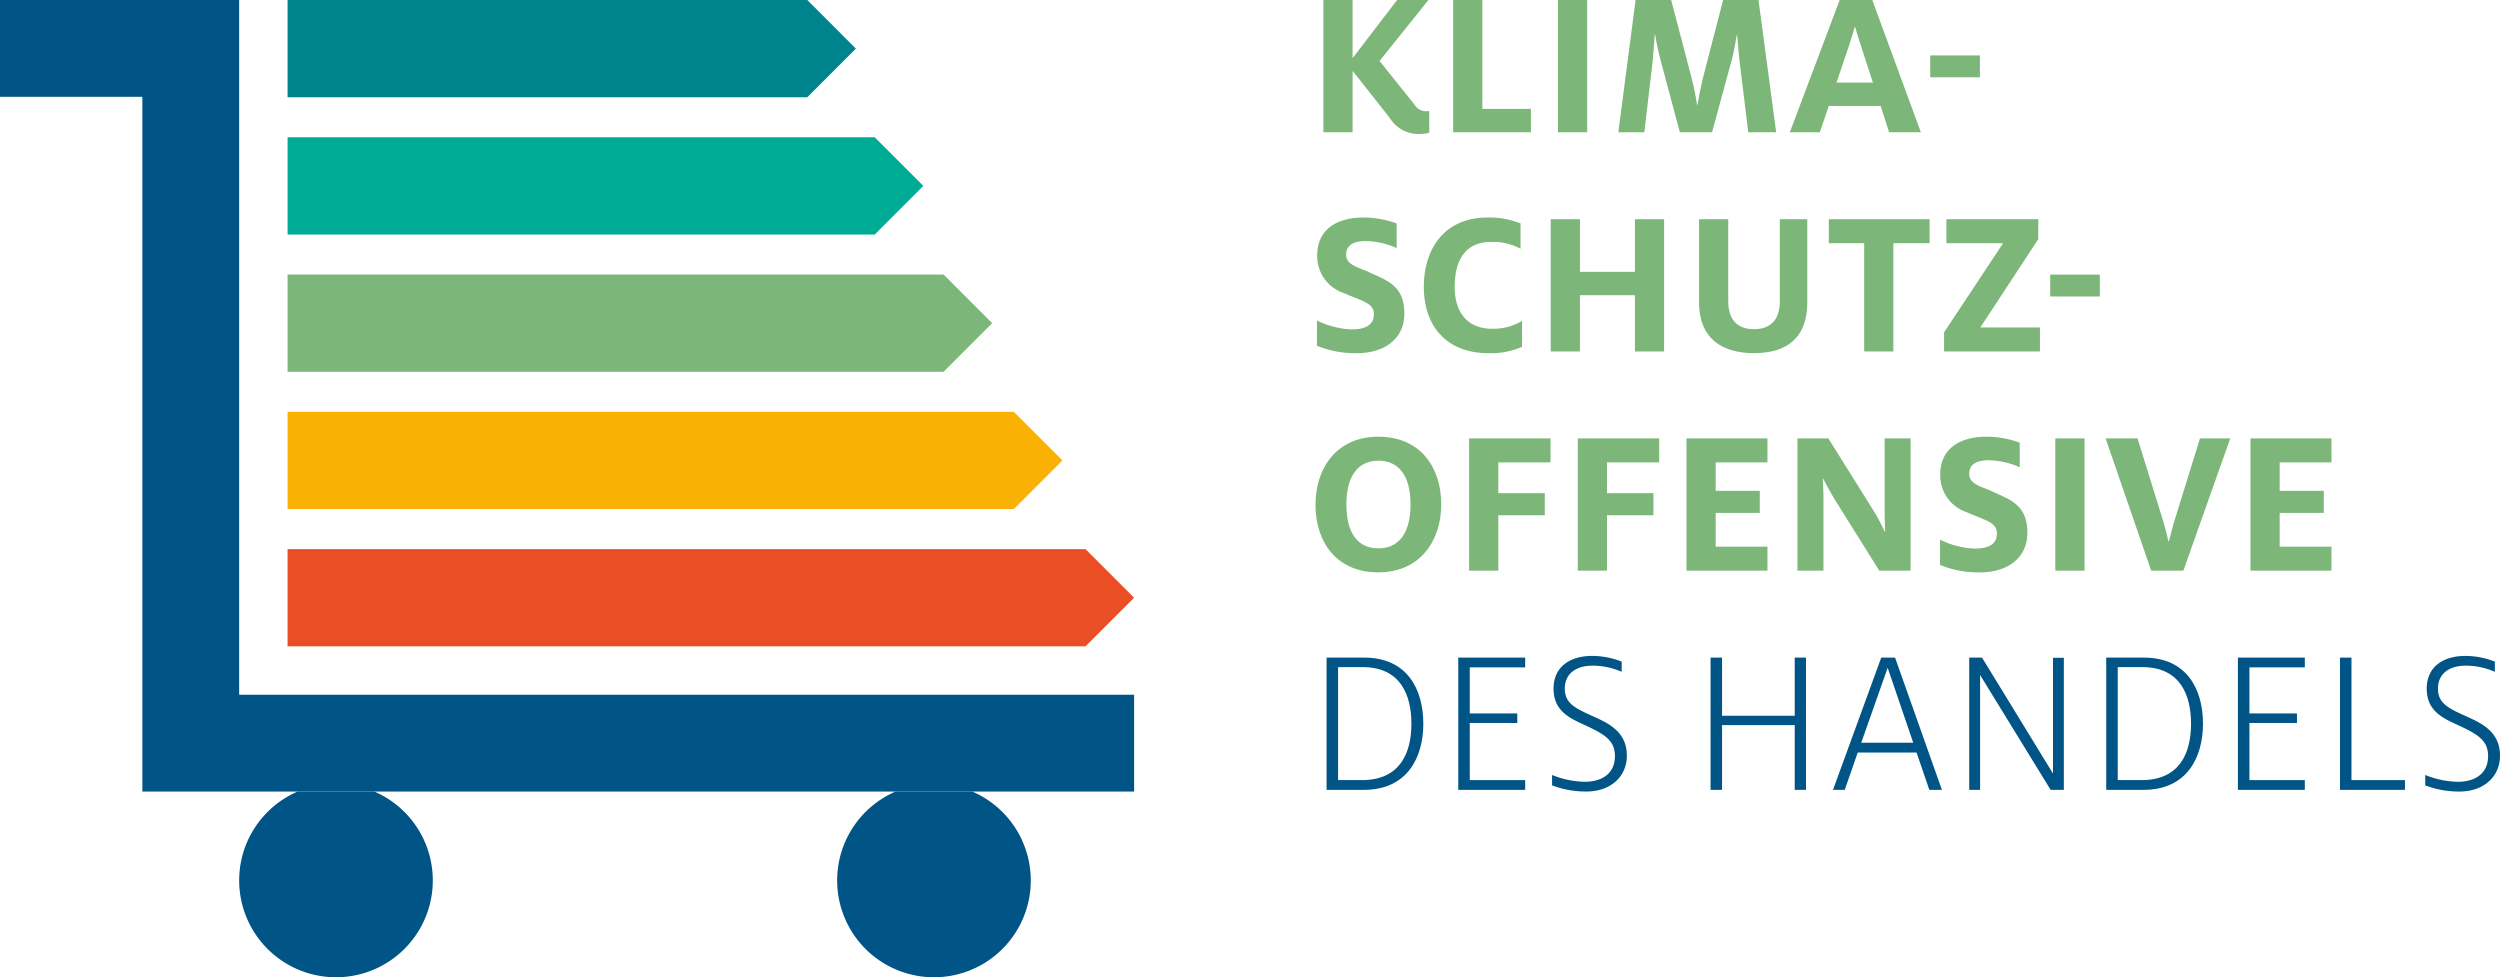
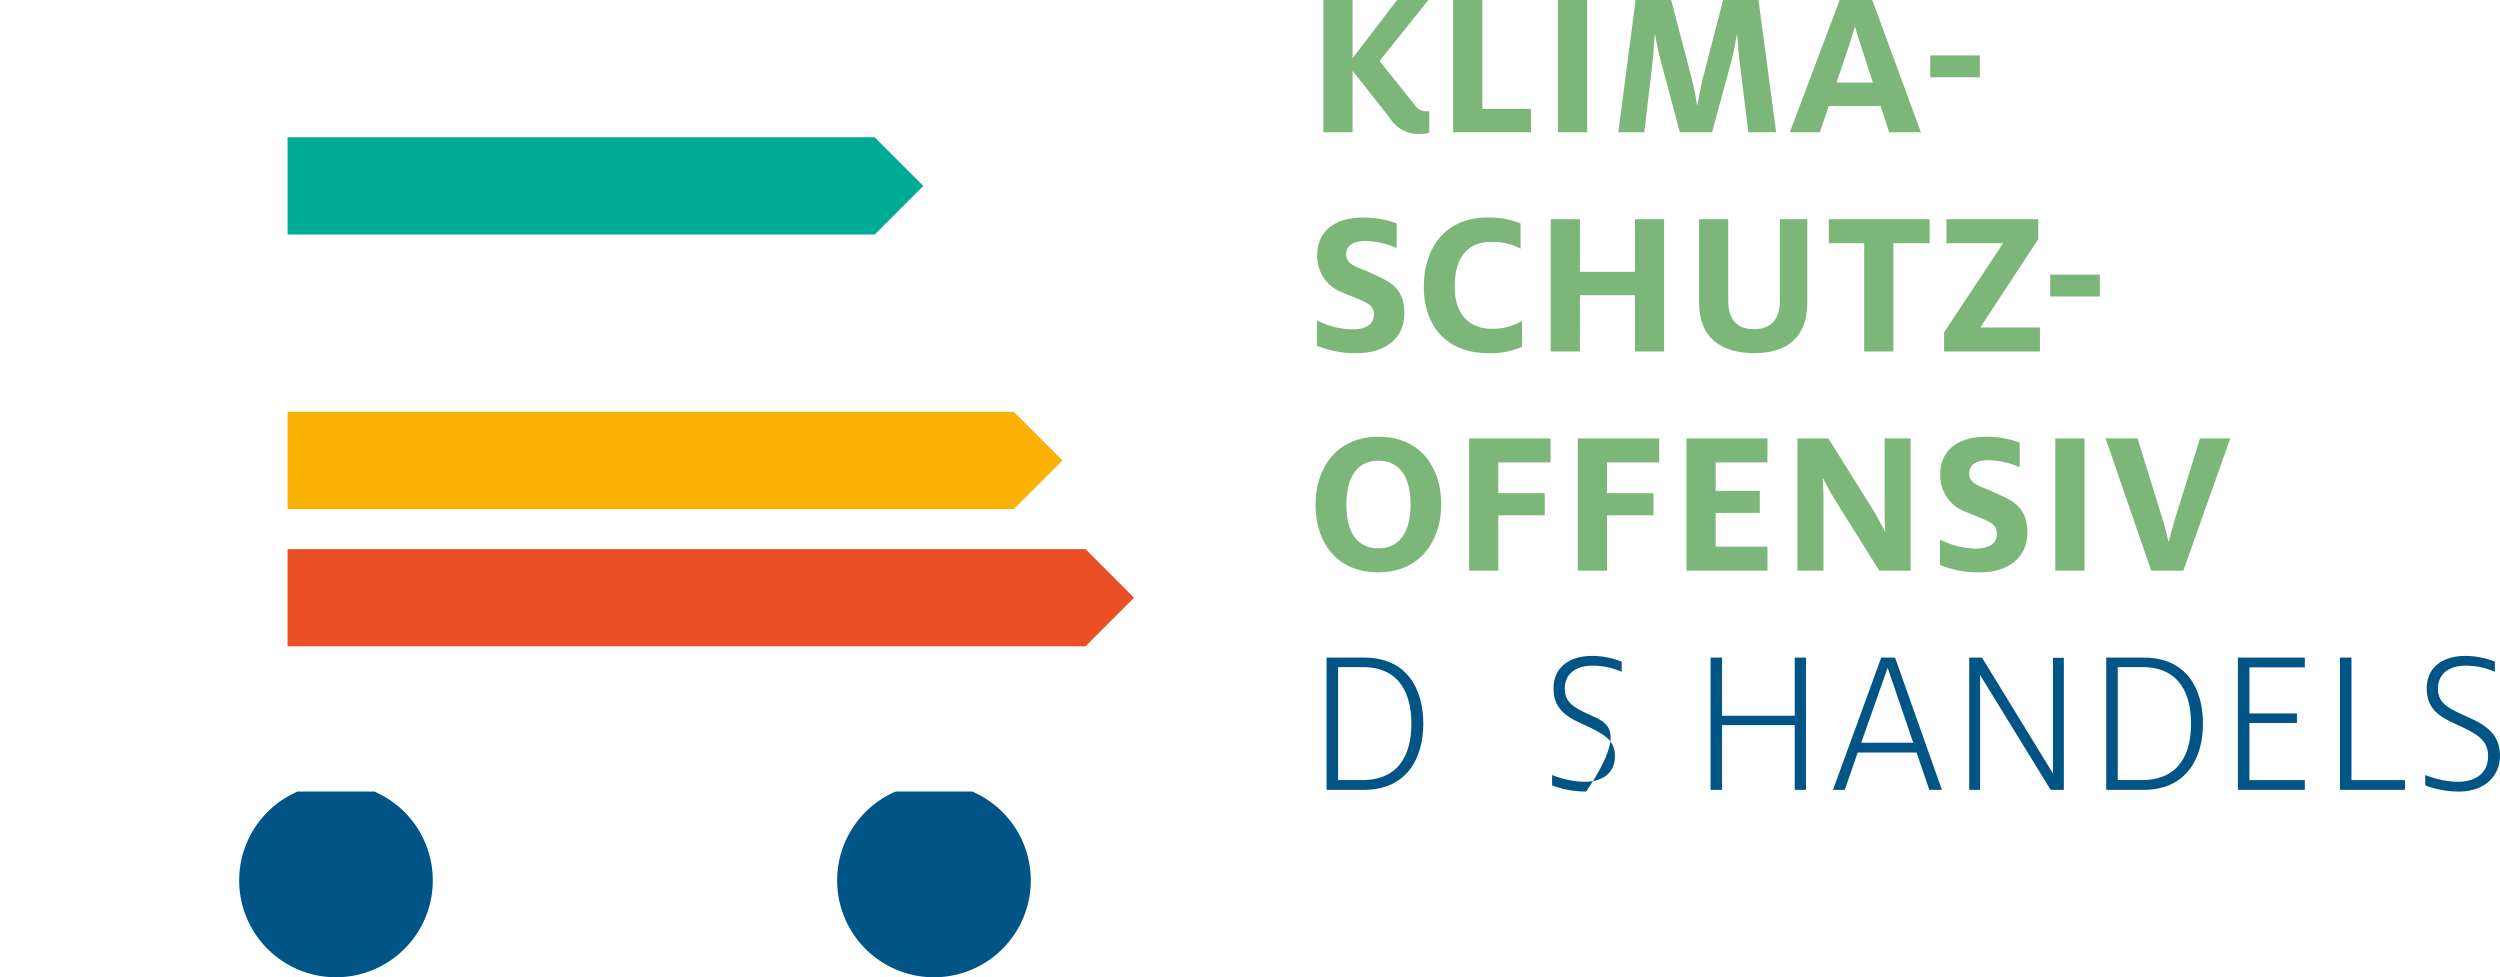
<svg xmlns="http://www.w3.org/2000/svg" viewBox="0 0 200.081 78.207">
  <title>icon_hde_logo</title>
  <g id="Ebene_2" data-name="Ebene 2">
-     <polyline points="77.815 63.35 90.766 63.35 90.766 55.602 19.141 55.602 19.141 0 0 0 0 7.748 11.394 7.748 11.394 63.35 23.82 63.35" fill="#005486" />
    <path d="M19.142,70.459A7.748,7.748,0,1,0,29.96,63.35H23.82A7.745,7.745,0,0,0,19.142,70.459Z" fill="#005486" />
    <path d="M67,70.459A7.748,7.748,0,1,0,77.815,63.35h-6.14A7.745,7.745,0,0,0,67,70.459Z" fill="#005486" />
    <polygon points="90.764 47.837 86.873 43.946 23.015 43.946 23.015 51.729 86.873 51.729 90.764 47.837" fill="#e94e24" />
    <polygon points="23.017 40.743 81.138 40.743 85.029 36.85 81.138 32.96 23.017 32.96 23.017 40.743" fill="#f9b104" />
-     <polygon points="79.406 25.864 75.516 21.973 23.016 21.973 23.016 29.756 75.516 29.756 79.406 25.864" fill="#7cb679" />
    <polygon points="23.016 18.77 70.006 18.77 73.896 14.877 70.006 10.987 23.016 10.987 23.016 18.77" fill="#00ab96" />
-     <polygon points="68.498 3.891 64.608 0 23.016 0 23.016 7.783 64.608 7.783 68.498 3.891" fill="#00848b" />
    <path d="M109.188,52.63H106.17V63.214h2.984c3.5,0,4.758-2.634,4.758-5.285C113.912,55.143,112.6,52.63,109.188,52.63Zm-.186,9.8H107.09v-9.04h1.962c3.069,0,3.906,2.277,3.906,4.536C112.958,60.208,112.087,62.434,109,62.434Z" fill="#005486" />
    <path d="M150.559,52.63,146.7,63.214h.939l1.04-2.989h4.707l1.022,2.989h1.007L151.667,52.63Zm-1.6,6.813,2.115-6,2.047,6Z" fill="#005486" />
-     <polygon points="116.709 63.214 122.064 63.214 122.064 62.434 117.629 62.434 117.629 57.862 121.432 57.862 121.432 57.098 117.629 57.098 117.629 53.411 122.064 53.411 122.064 52.63 116.709 52.63 116.709 63.214" fill="#005486" />
    <polygon points="143.636 57.284 137.82 57.284 137.82 52.63 136.9 52.63 136.9 63.214 137.82 63.214 137.82 58.033 143.636 58.033 143.636 63.214 144.539 63.214 144.539 52.63 143.636 52.63 143.636 57.284" fill="#005486" />
-     <path d="M127.435,57.3c-1.432-.645-2.2-1.037-2.2-2.192s.852-1.834,2.233-1.834a5.761,5.761,0,0,1,2.32.493v-.815a6.474,6.474,0,0,0-2.354-.459c-1.859,0-3.1.933-3.1,2.615,0,1.716,1.178,2.312,2.32,2.839,1.7.781,2.593,1.257,2.593,2.564,0,1.428-1.074,2.056-2.421,2.056a7.245,7.245,0,0,1-2.61-.544v.832a7.572,7.572,0,0,0,2.728.493c1.979,0,3.257-1.206,3.257-2.871C130.2,58.526,128.681,57.862,127.435,57.3Z" fill="#005486" />
+     <path d="M127.435,57.3c-1.432-.645-2.2-1.037-2.2-2.192s.852-1.834,2.233-1.834a5.761,5.761,0,0,1,2.32.493v-.815a6.474,6.474,0,0,0-2.354-.459c-1.859,0-3.1.933-3.1,2.615,0,1.716,1.178,2.312,2.32,2.839,1.7.781,2.593,1.257,2.593,2.564,0,1.428-1.074,2.056-2.421,2.056a7.245,7.245,0,0,1-2.61-.544v.832a7.572,7.572,0,0,0,2.728.493C130.2,58.526,128.681,57.862,127.435,57.3Z" fill="#005486" />
    <path d="M200.081,60.479c0-1.953-1.518-2.617-2.764-3.178-1.432-.645-2.2-1.037-2.2-2.192s.852-1.834,2.235-1.834a5.751,5.751,0,0,1,2.318.493v-.815a6.465,6.465,0,0,0-2.354-.459c-1.859,0-3.1.933-3.1,2.615,0,1.716,1.176,2.312,2.32,2.839,1.7.781,2.591,1.257,2.591,2.564,0,1.428-1.074,2.056-2.421,2.056a7.262,7.262,0,0,1-2.609-.544v.832a7.591,7.591,0,0,0,2.73.493C198.8,63.35,200.081,62.144,200.081,60.479Z" fill="#005486" />
    <polygon points="192.475 62.434 188.194 62.434 188.194 52.63 187.275 52.63 187.275 63.214 192.475 63.214 192.475 62.434" fill="#005486" />
    <path d="M171.586,52.63h-3.02V63.214h2.986c3.5,0,4.758-2.634,4.758-5.285C176.31,55.143,175,52.63,171.586,52.63Zm-.188,9.8h-1.91v-9.04h1.96c3.07,0,3.906,2.277,3.906,4.536C175.354,60.208,174.485,62.434,171.4,62.434Z" fill="#005486" />
    <polygon points="184.46 62.434 180.027 62.434 180.027 57.862 183.83 57.862 183.83 57.098 180.027 57.098 180.027 53.411 184.46 53.411 184.46 52.63 179.105 52.63 179.105 63.214 184.46 63.214 184.46 62.434" fill="#005486" />
    <polygon points="164.305 61.907 158.625 52.63 157.601 52.63 157.601 63.214 158.472 63.214 158.472 54.022 164.117 63.214 165.174 63.214 165.174 52.647 164.305 52.647 164.305 61.907" fill="#005486" />
    <path d="M110.314,45.807c3.326,0,5.031-2.515,5.031-5.437,0-3.006-1.7-5.42-5.031-5.42-3.343,0-5.031,2.515-5.031,5.437C105.283,43.4,106.971,45.807,110.314,45.807Zm0-8.937c1.671,0,2.576,1.257,2.576,3.5s-.9,3.518-2.576,3.518-2.559-1.259-2.559-3.5S108.643,36.871,110.314,36.871Z" fill="#7cb679" />
    <polygon points="126.276 45.672 128.612 45.672 128.612 41.237 132.33 41.237 132.33 39.471 128.612 39.471 128.612 37.006 132.791 37.006 132.791 35.087 126.276 35.087 126.276 45.672" fill="#7cb679" />
-     <polygon points="186.593 43.751 182.448 43.751 182.448 41.049 185.979 41.049 185.979 39.283 182.448 39.283 182.448 37.006 186.593 37.006 186.593 35.087 180.112 35.087 180.112 45.672 186.593 45.672 186.593 43.751" fill="#7cb679" />
    <polygon points="117.578 45.672 119.915 45.672 119.915 41.237 123.632 41.237 123.632 39.471 119.915 39.471 119.915 37.006 124.093 37.006 124.093 35.087 117.578 35.087 117.578 45.672" fill="#7cb679" />
    <polygon points="141.453 37.006 141.453 35.087 134.973 35.087 134.973 45.672 141.453 45.672 141.453 43.751 137.31 43.751 137.31 41.049 140.839 41.049 140.839 39.283 137.31 39.283 137.31 37.006 141.453 37.006" fill="#7cb679" />
    <rect x="164.492" y="35.087" width="2.337" height="10.585" fill="#7cb679" />
    <path d="M174.74,45.672l3.752-10.585H176.07l-1.944,6.269c-.222.7-.444,1.564-.546,1.972h-.034c-.087-.408-.307-1.259-.529-1.972l-1.945-6.269h-2.557l3.65,10.585Z" fill="#7cb679" />
    <path d="M158.047,43.905a6.768,6.768,0,0,1-2.781-.715v2.023a7.972,7.972,0,0,0,3.206.594c2.165,0,3.785-1.121,3.785-3.178,0-2.378-1.6-2.685-2.984-3.381-1.074-.408-1.671-.628-1.671-1.341,0-.679.495-1.071,1.552-1.071a6.319,6.319,0,0,1,2.489.561V35.426a7.854,7.854,0,0,0-2.66-.476c-2.148,0-3.7.969-3.7,3.025A3.1,3.1,0,0,0,157.414,41c1.6.7,2.4.8,2.4,1.716C159.819,43.5,159.222,43.905,158.047,43.905Z" fill="#7cb679" />
    <path d="M145.921,38.314c.239.476.58,1.1.9,1.631l3.582,5.727h2.506V35.087h-2.079v5.827c0,.476.017,1.138.051,1.614h-.051a17.207,17.207,0,0,0-.922-1.716l-3.58-5.725h-2.474V45.672h2.081V39.826c0-.51-.034-1.054-.051-1.513Z" fill="#7cb679" />
    <rect x="164.083" y="21.978" width="3.973" height="1.75" fill="#7cb679" />
    <polygon points="146.364 19.463 149.196 19.463 149.196 28.129 151.53 28.129 151.53 19.463 154.43 19.463 154.43 17.544 146.364 17.544 146.364 19.463" fill="#7cb679" />
    <polygon points="163.127 17.544 155.777 17.544 155.777 19.463 160.313 19.463 155.589 26.599 155.589 28.129 163.263 28.129 163.263 26.208 158.488 26.208 163.127 19.141 163.127 17.544" fill="#7cb679" />
    <path d="M140.378,26.345c-1.415,0-2.062-.85-2.062-2.226V17.544h-2.337v6.677c0,2.837,1.808,4.043,4.4,4.043s4.263-1.206,4.263-4.043V17.544h-2.2v6.575C142.441,25.495,141.794,26.345,140.378,26.345Z" fill="#7cb679" />
    <polygon points="126.446 23.626 130.847 23.626 130.847 28.129 133.181 28.129 133.181 17.544 130.847 17.544 130.847 21.756 126.446 21.756 126.446 17.544 124.109 17.544 124.109 28.129 126.446 28.129 126.446 23.626" fill="#7cb679" />
    <path d="M119.1,28.264a6.124,6.124,0,0,0,2.713-.51V25.681a4.46,4.46,0,0,1-2.423.628c-1.84,0-2.967-1.189-2.967-3.347,0-2.361,1.023-3.6,2.9-3.6a4.671,4.671,0,0,1,2.371.544V17.883a6.654,6.654,0,0,0-2.626-.476c-3.479,0-5.115,2.515-5.115,5.556C113.946,25.988,115.686,28.264,119.1,28.264Z" fill="#7cb679" />
    <path d="M112.394,25.086c0-2.378-1.6-2.685-2.984-3.381-1.074-.408-1.671-.628-1.671-1.341,0-.679.495-1.071,1.552-1.071a6.319,6.319,0,0,1,2.489.561V17.883a7.855,7.855,0,0,0-2.66-.476c-2.148,0-3.7.969-3.7,3.025a3.1,3.1,0,0,0,2.132,3.023c1.6.7,2.4.8,2.4,1.716,0,.783-.6,1.191-1.774,1.191a6.768,6.768,0,0,1-2.779-.715V27.67a7.972,7.972,0,0,0,3.206.594C110.774,28.264,112.394,27.143,112.394,25.086Z" fill="#7cb679" />
    <rect x="124.69" y="0.001" width="2.337" height="10.585" fill="#7cb679" />
    <path d="M132.261,4.945c.068-.647.137-1.7.171-2.158h.034c.068.459.256,1.341.425,1.987l1.552,5.812h2.576l1.586-5.828c.171-.628.307-1.426.391-1.953h.036c.051.544.1,1.358.186,2.054l.7,5.727h2.233L140.737,0h-2.831l-1.62,6.252c-.152.628-.324,1.513-.442,2.175h-.019c-.1-.662-.273-1.547-.442-2.192L133.746,0H130.9l-1.381,10.585H131.6Z" fill="#7cb679" />
    <path d="M146.364,8.478h4.145l.681,2.107h2.542L149.843,0h-2.609l-3.99,10.585h2.4ZM147.9,3.891c.205-.611.41-1.259.546-1.733h.034c.12.491.324,1.1.529,1.733l.886,2.719h-2.916Z" fill="#7cb679" />
    <polygon points="122.525 8.715 118.636 8.715 118.636 0.001 116.299 0.001 116.299 10.585 122.525 10.585 122.525 8.715" fill="#7cb679" />
    <rect x="154.482" y="4.435" width="3.973" height="1.75" fill="#7cb679" />
    <path d="M108.251,5.675c0-.017,2.967,3.755,2.967,3.755a2.687,2.687,0,0,0,2.4,1.291,2.8,2.8,0,0,0,.768-.1V8.887a1.3,1.3,0,0,1-.256.017,1.07,1.07,0,0,1-.922-.527l-2.8-3.5L114.322,0h-2.508l-3.563,4.655V0h-2.337V10.585h2.337Z" fill="#7cb679" />
  </g>
</svg>